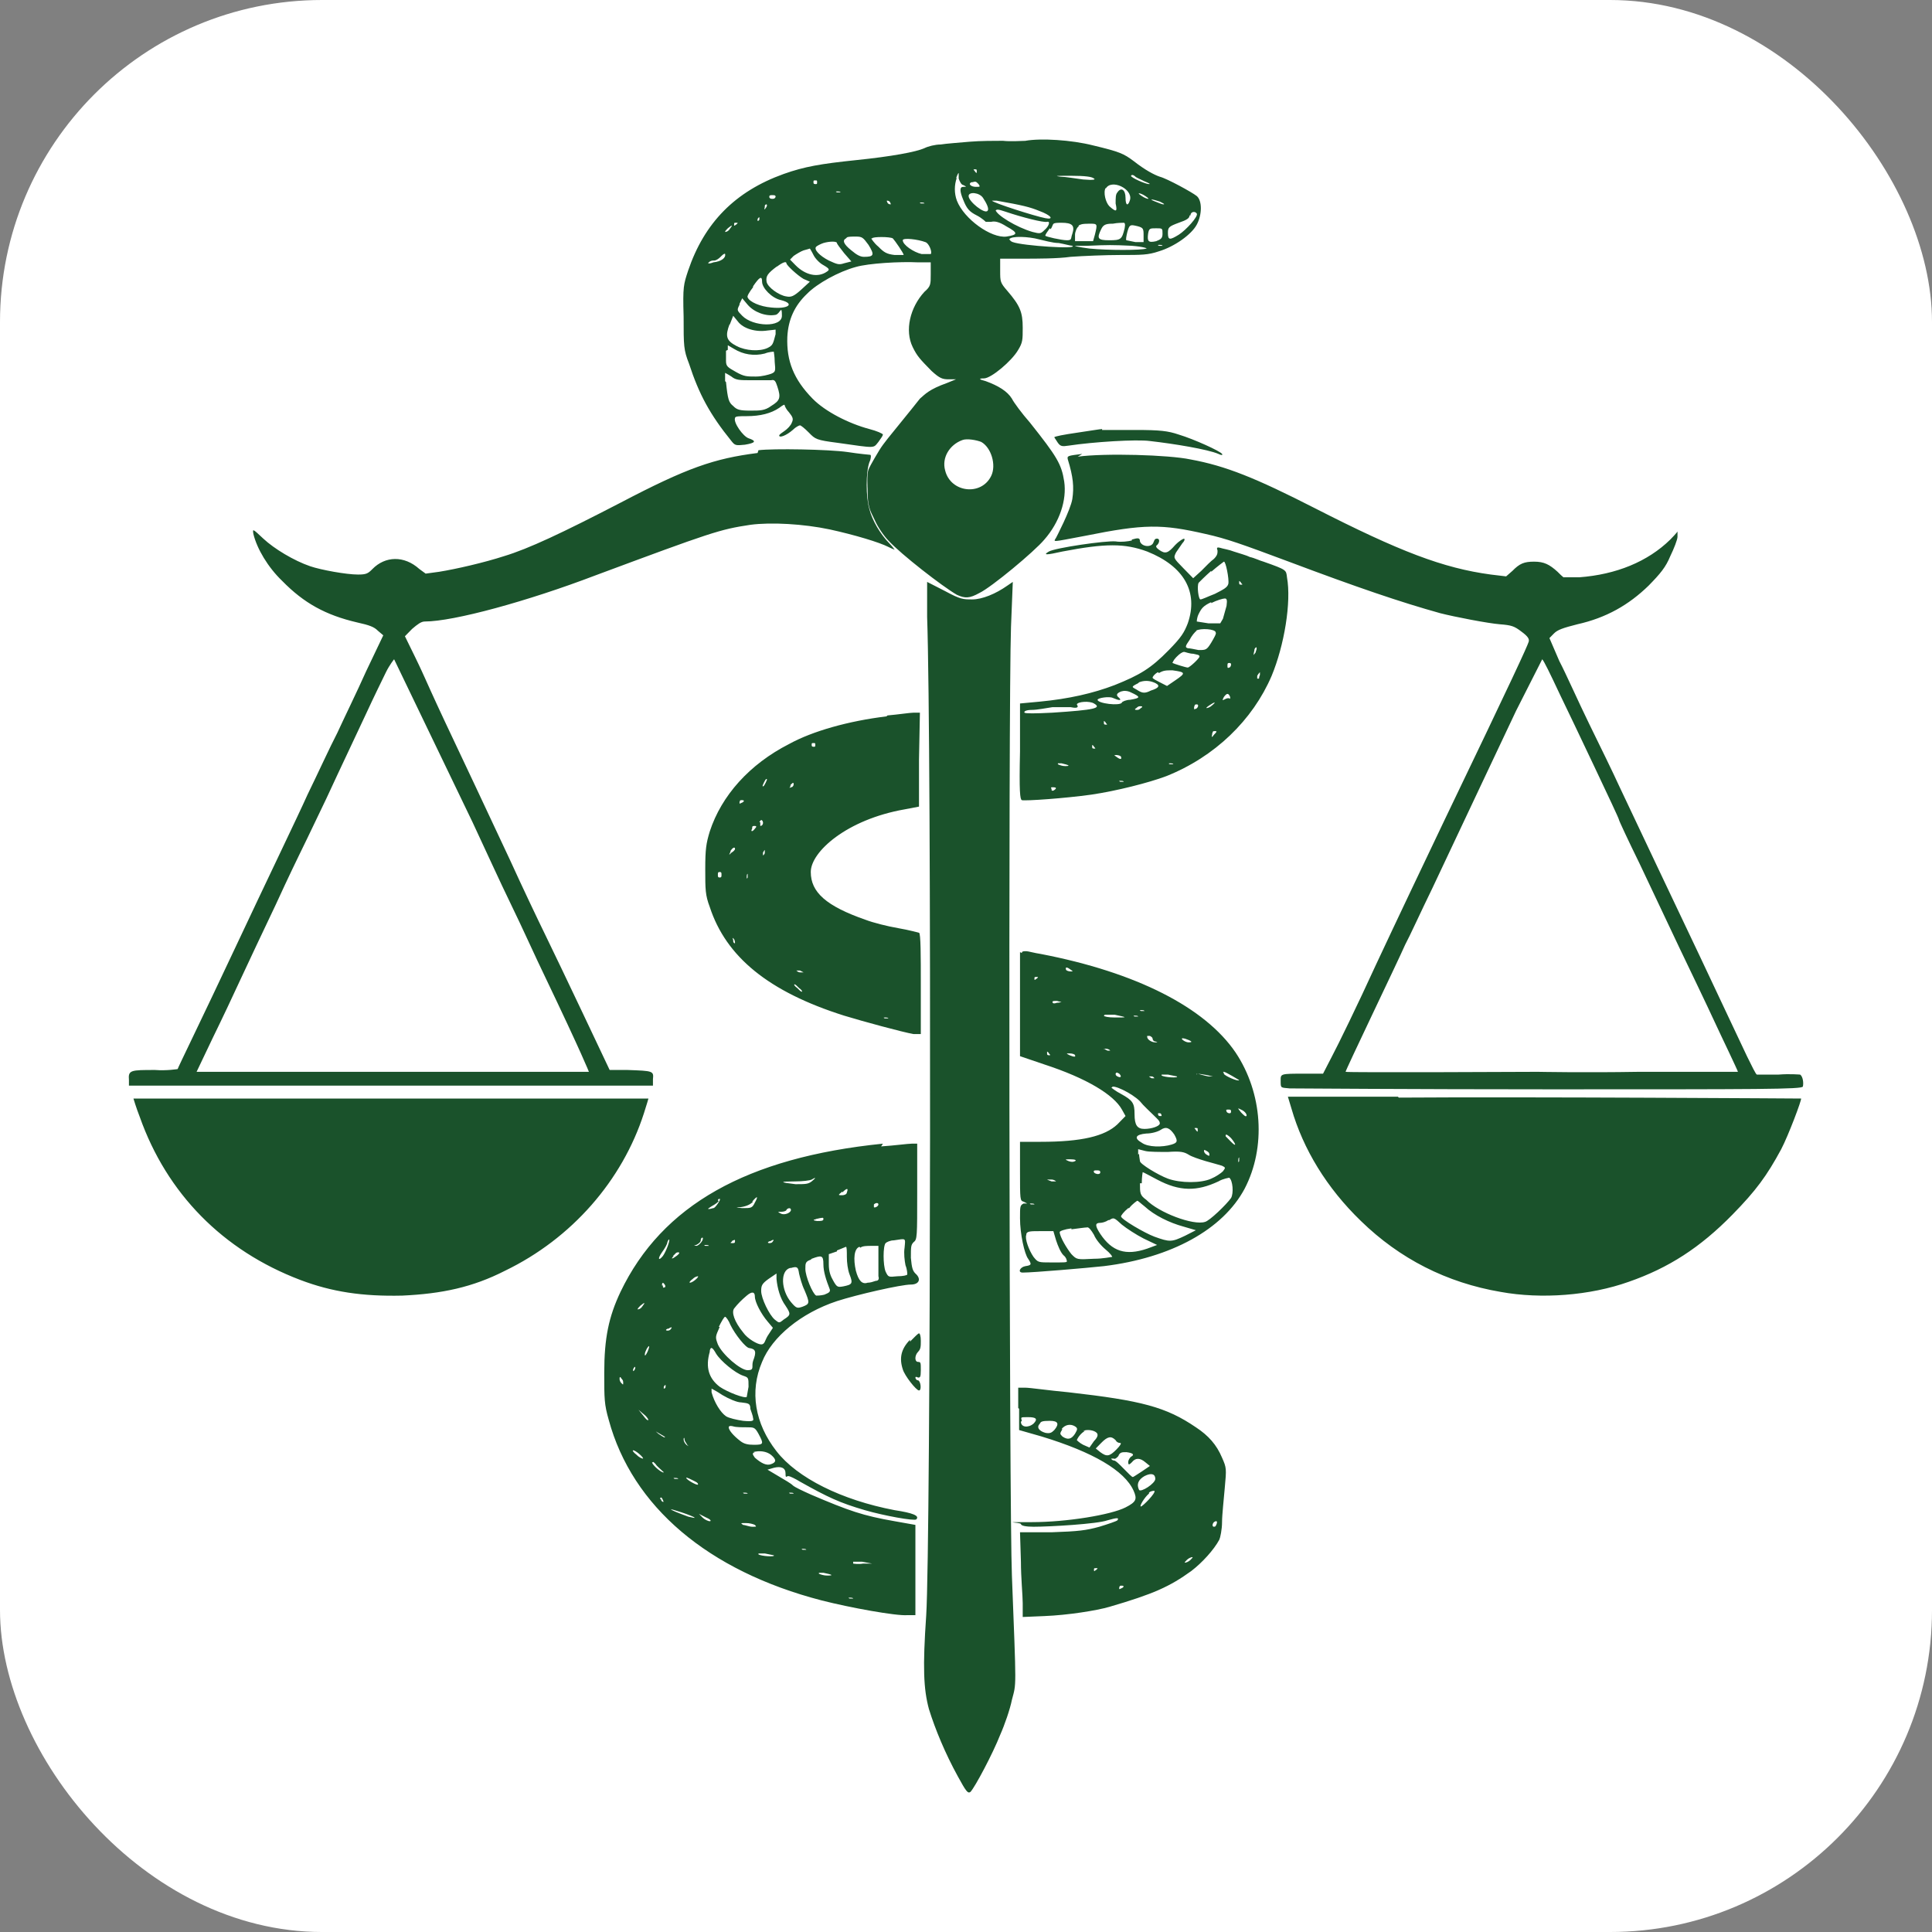
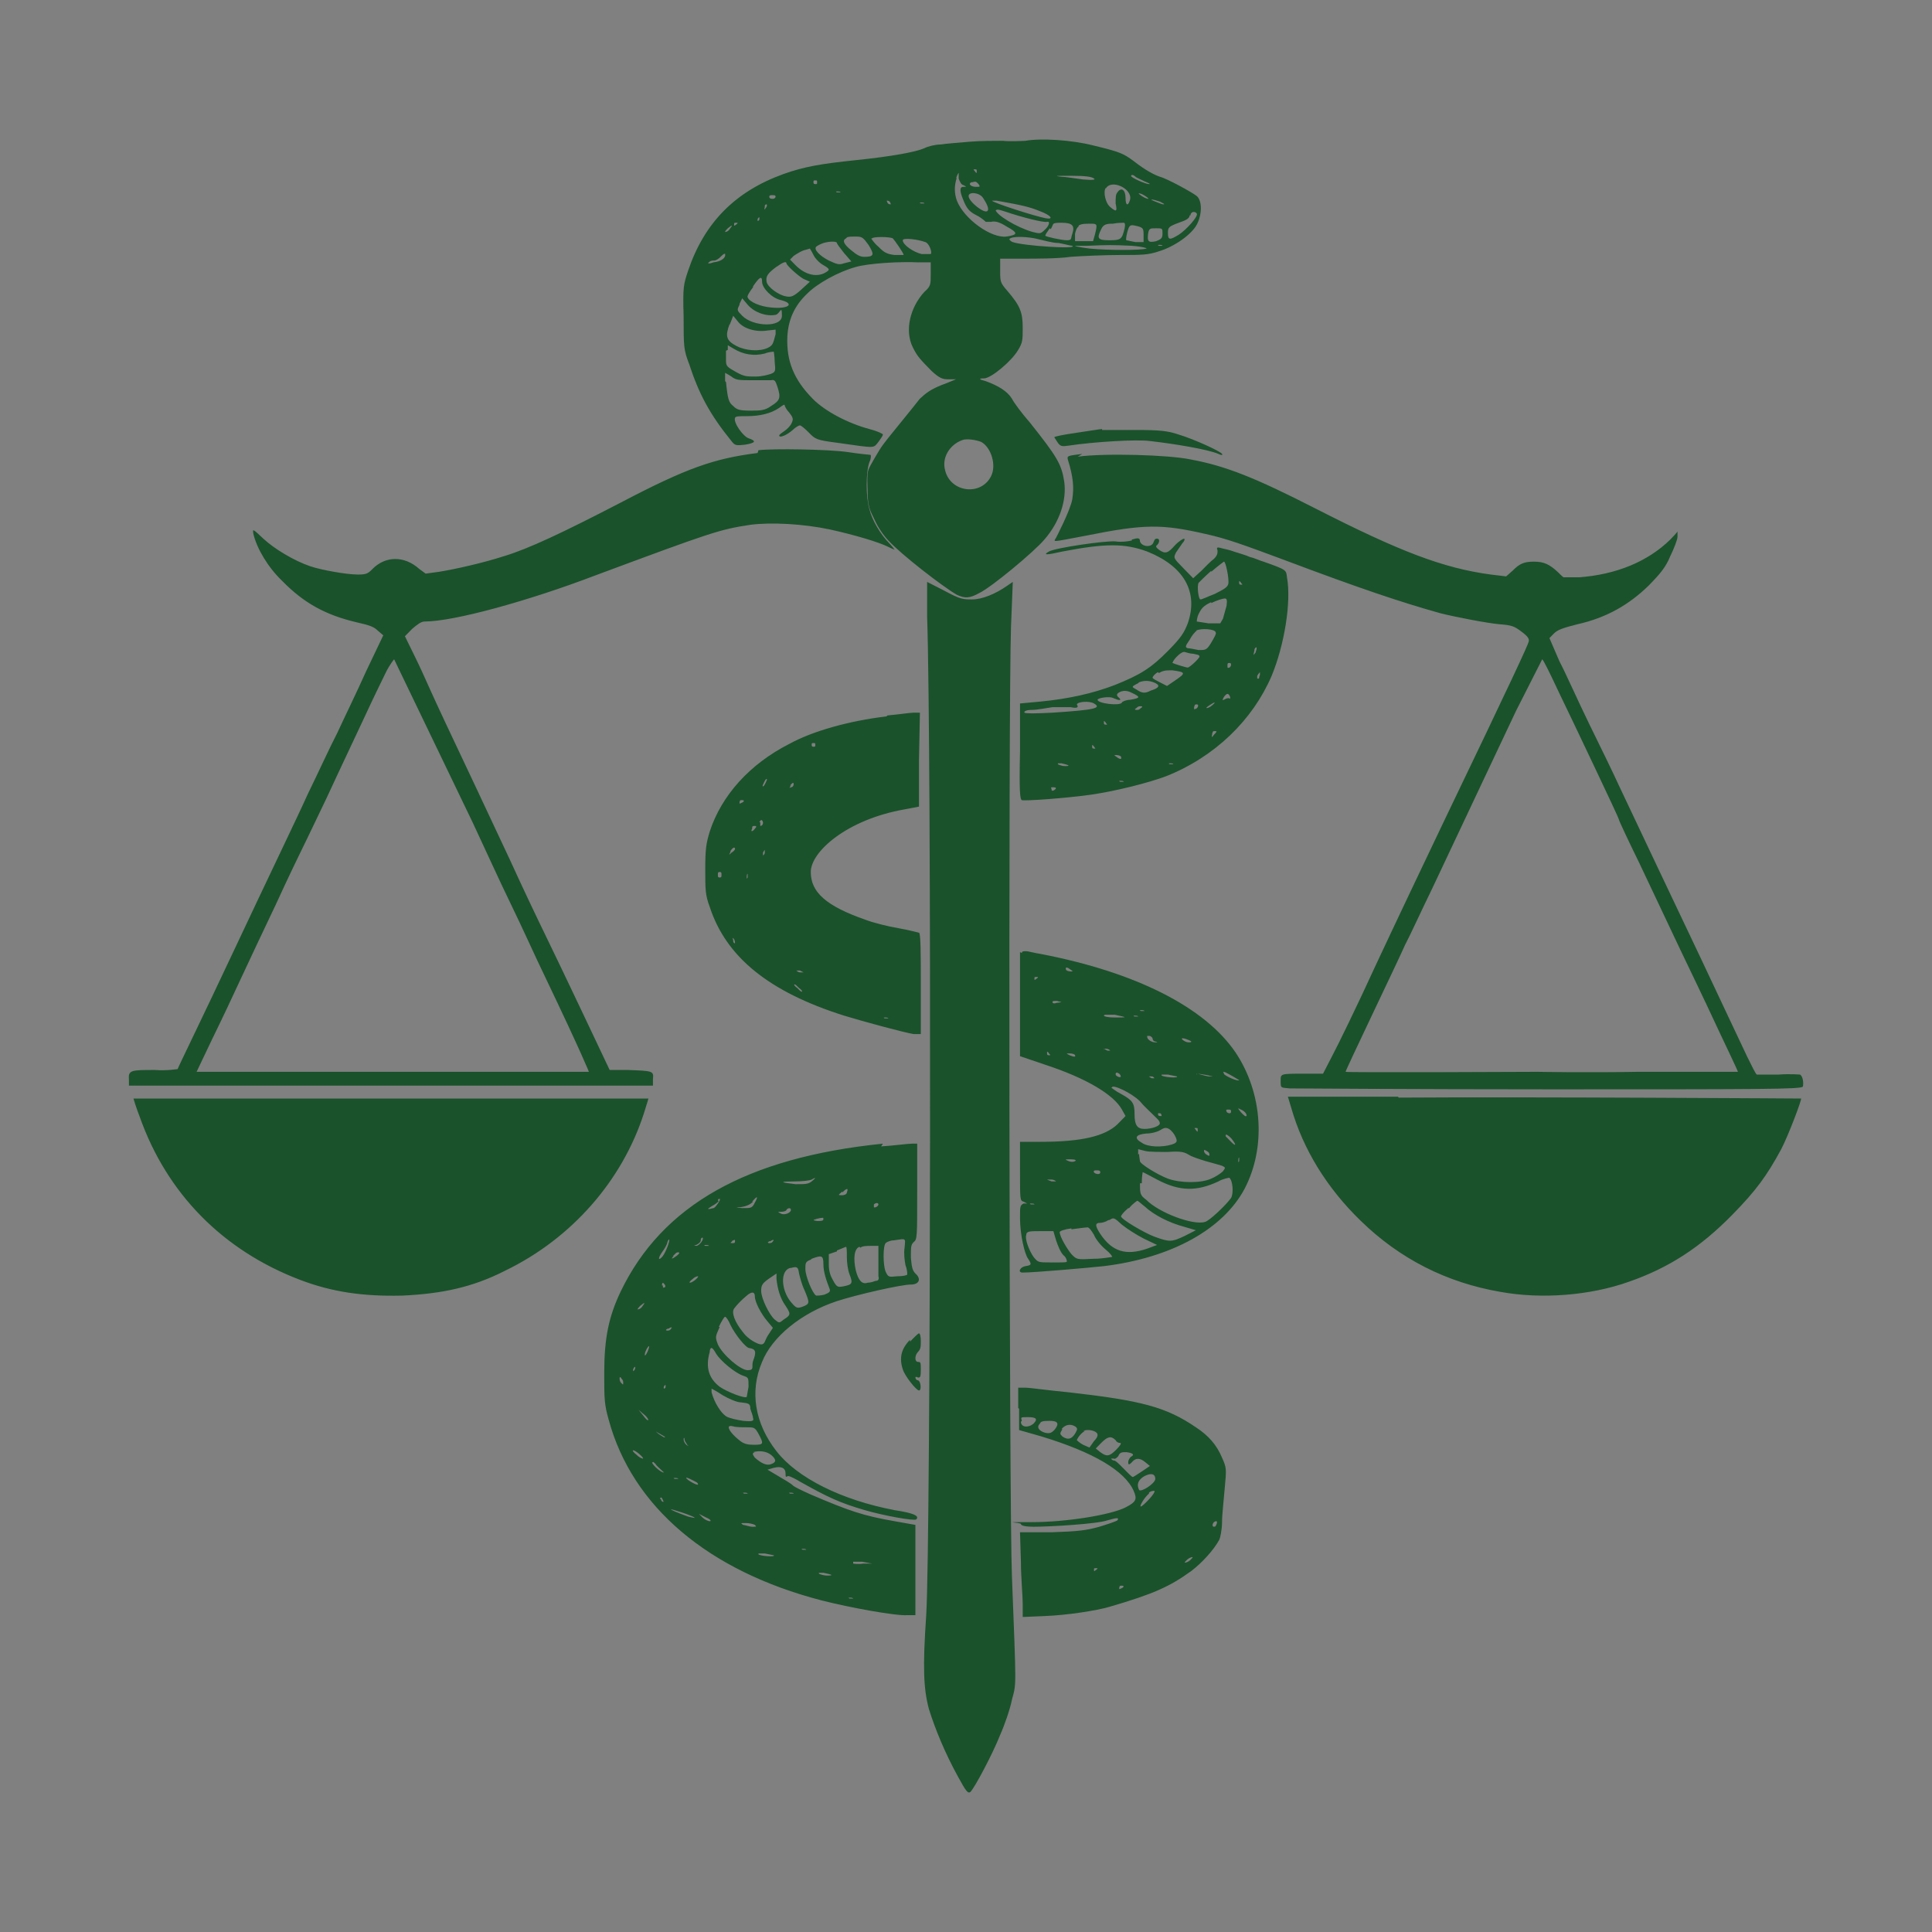
<svg xmlns="http://www.w3.org/2000/svg" width="180" height="180" viewBox="0 0 180 180" fill="none">
  <rect x="0" y="0" width="180" height="180" fill="#808080" stroke="none" />
-   <rect width="180" height="180" rx="30" fill="white" />
  <path fill-rule="evenodd" clip-rule="evenodd" d="M95.621 13.118C95.201 13.118 94.192 13.204 93.436 13.118C92.68 13.118 91.335 13.118 90.327 13.204C89.403 13.29 88.143 13.376 87.638 13.462C87.134 13.462 86.462 13.633 86.126 13.805C85.369 14.148 83.101 14.577 79.74 14.92C76.463 15.263 74.95 15.52 73.017 16.207C68.48 17.837 65.623 20.754 64.111 25.215C63.691 26.503 63.606 26.674 63.691 29.505C63.691 32.251 63.691 32.594 64.195 33.881C65.119 36.713 66.127 38.6 68.144 41.089C68.48 41.517 68.564 41.517 69.404 41.432C70.412 41.26 70.497 41.089 69.74 40.831C69.236 40.659 68.312 39.372 68.48 38.943C68.48 38.772 68.9 38.772 69.572 38.772C70.833 38.772 71.841 38.514 72.597 38C72.933 37.742 73.101 37.656 73.101 37.742C73.101 37.828 73.269 38.171 73.521 38.428C73.858 38.857 73.942 39.029 73.773 39.372C73.69 39.629 73.353 39.973 73.101 40.144C72.849 40.316 72.597 40.487 72.597 40.574C72.597 40.831 73.269 40.574 73.858 40.059C74.11 39.801 74.446 39.629 74.53 39.629C74.614 39.629 74.95 39.887 75.371 40.316C75.958 40.917 76.043 41.002 78.059 41.26C81.672 41.775 81.336 41.775 81.84 41.174C82.092 40.831 82.26 40.574 82.26 40.488C82.26 40.402 81.672 40.144 81 39.973C79.067 39.458 76.883 38.343 75.706 37.142C73.942 35.34 73.269 33.624 73.353 31.393C73.438 29.763 74.026 28.476 75.202 27.361C76.126 26.417 78.143 25.301 79.74 24.872C80.916 24.529 83.857 24.358 85.538 24.443H86.714V25.559C86.714 26.503 86.714 26.674 86.126 27.189C84.781 28.648 84.277 30.792 85.034 32.337C85.454 33.195 85.706 33.452 86.798 34.567C87.554 35.254 87.806 35.34 88.395 35.34H89.067L88.226 35.683C86.546 36.284 86.21 36.713 85.706 37.142C85.369 37.571 84.613 38.514 83.773 39.544C83.017 40.487 82.344 41.26 81.924 41.946C81.924 41.946 81.084 43.319 80.916 43.748C80.748 44.177 80.832 45.55 80.832 45.55C80.832 47.18 81 47.437 81.504 48.467C81.757 49.067 82.344 49.925 82.764 50.355C83.941 51.641 87.806 54.644 89.151 55.417C89.907 55.76 90.327 55.76 91.251 55.245C92.344 54.73 96.377 51.384 97.302 50.269C98.73 48.638 99.402 46.579 99.15 44.863C98.898 43.233 98.478 42.547 95.957 39.372C95.201 38.514 94.445 37.485 94.277 37.142C93.856 36.455 93.016 35.941 91.84 35.511C91.168 35.34 91.168 35.254 91.672 35.254C92.344 35.254 94.277 33.624 94.865 32.594C95.284 31.908 95.284 31.651 95.284 30.535C95.284 29.077 95.032 28.476 93.856 27.104C93.184 26.331 93.184 26.245 93.184 25.215V24.1H95.369C96.545 24.1 98.562 24.1 99.739 23.929C100.915 23.843 103.015 23.757 104.36 23.757C106.377 23.757 106.965 23.757 107.973 23.414C109.402 22.985 110.998 21.869 111.502 20.926C112.006 19.982 112.006 18.695 111.502 18.266C111.082 17.923 108.729 16.636 108.057 16.464C107.553 16.293 106.712 15.864 105.62 15.006C104.696 14.32 104.36 14.148 101.839 13.547C99.822 13.033 96.965 12.861 95.537 13.118H95.621ZM91.588 14.405C91.672 14.405 91.924 14.405 92.007 14.405C92.092 14.405 92.007 14.405 91.84 14.405C91.672 14.405 91.503 14.405 91.672 14.405H91.588ZM90.831 15.949C90.831 16.035 90.999 16.121 90.999 16.121C90.999 16.121 90.999 16.121 90.999 15.949C90.999 15.778 91 15.778 90.831 15.778C90.663 15.778 90.663 15.778 90.831 15.949ZM89.151 16.55C88.898 17.236 88.898 18.009 89.151 18.695C89.823 20.411 92.344 22.213 93.772 22.041C94.865 21.869 94.865 21.698 93.772 21.097C93.1 20.668 92.68 20.582 92.344 20.668C92.092 20.668 91.84 20.668 91.84 20.668C91.84 20.668 91.503 20.325 90.999 20.068C90.327 19.725 90.075 19.467 89.739 18.61C89.403 17.809 89.403 17.408 89.739 17.408C90.075 17.408 90.075 17.408 89.739 17.236C89.571 17.236 89.403 16.893 89.319 16.636V16.121C89.235 16.121 89.067 16.636 89.067 16.636L89.151 16.55ZM98.814 16.464C99.234 16.464 100.242 16.636 100.915 16.721C101.923 16.807 102.091 16.721 101.923 16.636C101.755 16.464 101.083 16.378 99.822 16.378C98.478 16.378 98.141 16.378 98.814 16.464ZM105.368 16.378C105.368 16.55 106.712 17.151 107.049 17.151C107.217 17.151 107.049 17.065 106.628 16.893C106.292 16.721 105.872 16.55 105.788 16.464C105.62 16.293 105.368 16.207 105.368 16.464V16.378ZM75.79 16.979C75.79 17.065 75.79 17.151 75.958 17.151C76.126 17.151 76.126 17.151 76.126 16.979C76.126 16.807 76.126 16.808 75.958 16.808C75.79 16.808 75.79 16.807 75.79 16.979ZM90.495 16.979C90.159 17.151 90.495 17.408 90.915 17.408C91.335 17.408 91.335 17.408 91.168 17.151C90.915 16.893 90.915 16.893 90.579 16.979H90.495ZM103.015 17.494C102.763 17.923 103.015 18.867 103.351 19.21C104.023 19.81 104.108 19.725 103.94 18.953C103.94 18.438 103.94 18.095 104.108 17.923C104.444 17.408 104.864 17.666 104.864 18.438C104.864 19.21 105.116 19.21 105.284 18.61C105.536 17.58 103.52 16.636 103.015 17.58V17.494ZM77.975 17.923C78.059 17.923 78.227 17.923 78.311 17.923C78.311 17.923 78.311 17.837 78.059 17.837C77.891 17.837 77.807 17.837 77.975 17.923ZM90.243 18.266C90.243 18.781 91.755 19.982 92.007 19.639C92.176 19.467 91.924 18.953 91.588 18.438C91.251 17.923 90.243 17.837 90.243 18.266ZM106.377 18.266C106.628 18.438 106.88 18.524 106.965 18.524C107.049 18.524 106.965 18.438 106.712 18.266C106.46 18.095 106.208 18.009 106.125 18.009C106.04 18.009 106.125 18.095 106.377 18.266ZM71.673 18.352C71.673 18.438 71.757 18.524 71.925 18.524C72.093 18.524 72.177 18.524 72.261 18.352C72.261 18.266 72.261 18.18 72.009 18.18C71.757 18.18 71.673 18.18 71.673 18.352ZM73.942 18.61C74.026 18.61 74.278 18.61 74.362 18.61C74.446 18.61 74.362 18.61 74.194 18.61C74.026 18.61 73.858 18.61 74.026 18.61H73.942ZM92.427 18.695C92.427 18.867 96.461 20.154 97.386 20.325C98.226 20.497 97.974 20.068 96.797 19.639C95.957 19.296 95.284 19.124 92.848 18.695C92.596 18.695 92.427 18.695 92.427 18.695ZM107.637 18.781C107.889 18.867 108.225 19.038 108.393 19.038C108.561 19.038 108.393 18.953 108.057 18.781C107.301 18.524 106.965 18.524 107.637 18.781ZM82.681 18.867C82.681 18.953 82.849 19.038 82.933 19.038C83.017 19.038 83.017 19.038 82.933 18.867C82.933 18.781 82.764 18.695 82.681 18.695C82.597 18.695 82.597 18.695 82.681 18.867ZM85.79 18.953C85.874 18.953 86.041 18.953 86.126 18.953C86.126 18.953 86.126 18.867 85.874 18.867C85.706 18.867 85.621 18.867 85.79 18.953ZM71.253 19.296C71.169 19.553 71.253 19.553 71.337 19.382C71.421 19.296 71.505 19.124 71.421 19.038C71.421 19.038 71.253 19.038 71.253 19.21V19.296ZM92.764 19.553C92.764 19.982 94.697 21.183 96.209 21.612C96.882 21.784 96.965 21.784 97.302 21.441C97.722 21.097 97.889 20.582 97.554 20.668C97.217 20.754 95.201 20.239 93.688 19.725C92.932 19.467 92.764 19.467 92.764 19.725V19.553ZM110.83 20.068C110.83 20.325 110.578 20.497 109.822 20.754C108.897 21.097 108.813 21.183 108.813 21.698C108.813 22.384 108.982 22.384 109.822 21.869C110.494 21.441 111.67 20.154 111.502 19.896C111.334 19.639 110.914 19.725 110.914 20.068H110.83ZM70.581 20.411C70.581 20.497 70.581 20.582 70.581 20.582C70.581 20.582 70.749 20.582 70.749 20.411C70.749 20.239 70.749 20.239 70.749 20.239C70.749 20.239 70.664 20.239 70.581 20.411ZM68.396 20.926C68.396 21.011 68.396 21.097 68.564 20.926C68.648 20.926 68.732 20.754 68.732 20.754C68.732 20.754 68.732 20.754 68.564 20.754C68.396 20.754 68.396 20.754 68.396 20.926ZM97.806 21.269C97.554 21.612 97.386 21.869 97.386 21.956C97.386 22.041 98.898 22.384 99.402 22.384C99.906 22.384 99.739 22.213 99.906 21.784C100.158 21.011 99.906 20.754 98.898 20.754C97.889 20.754 98.226 20.84 97.889 21.355L97.806 21.269ZM103.603 20.84C102.931 20.84 102.763 21.011 102.595 21.355C102.175 22.213 102.259 22.384 103.351 22.384C104.444 22.384 104.528 22.299 104.78 21.269C104.864 20.84 104.78 20.754 104.696 20.754C104.612 20.754 104.108 20.754 103.688 20.84H103.603ZM100.494 21.097C100.326 21.183 100.158 21.612 100.158 21.869V22.47H100.998H101.839L102.007 21.869C102.259 20.84 102.259 20.84 101.503 20.84C100.746 20.84 100.663 20.926 100.494 21.011V21.097ZM105.032 21.612C104.948 21.956 104.864 22.384 104.948 22.384C104.948 22.384 105.368 22.47 105.788 22.556H106.545C106.545 22.642 106.545 21.956 106.545 21.956C106.545 21.269 106.545 21.183 105.704 21.011C105.284 20.926 105.2 21.011 105.032 21.612ZM67.808 21.269C67.64 21.441 67.556 21.526 67.556 21.612C67.556 21.612 67.808 21.612 67.976 21.355C68.312 20.926 68.228 20.926 67.808 21.269ZM106.965 21.784C106.88 22.47 106.965 22.642 107.721 22.47C108.141 22.299 108.309 22.213 108.309 21.784C108.309 21.269 108.309 21.269 107.721 21.269C107.132 21.269 107.049 21.269 106.965 21.784ZM78.815 22.213C78.479 22.384 78.563 22.728 79.32 23.328C79.824 23.757 80.16 23.929 80.496 23.929C81.42 23.929 81.504 23.757 80.916 22.814C80.412 22.127 80.328 22.041 79.74 22.041C79.403 22.041 78.983 22.041 78.9 22.127L78.815 22.213ZM81.168 22.213C81.168 22.213 81.42 22.642 81.84 22.985C82.344 23.5 82.597 23.671 83.353 23.757C83.857 23.757 84.193 23.757 84.193 23.757C84.193 23.586 83.353 22.384 83.185 22.213C82.933 22.041 81.252 22.041 81.252 22.213H81.168ZM94.025 22.213C94.025 22.299 94.108 22.47 94.36 22.556C95.284 22.899 100.494 23.243 99.906 22.899C99.739 22.899 99.15 22.728 98.646 22.642C98.058 22.642 97.217 22.384 96.797 22.299C95.873 22.041 94.192 21.955 94.025 22.299V22.213ZM84.109 22.384C84.109 22.814 85.117 23.5 85.874 23.671C86.294 23.671 86.714 23.671 86.714 23.671C86.882 23.5 86.546 22.642 86.21 22.556C85.538 22.299 84.109 22.127 84.109 22.384ZM76.715 22.642C76.463 22.728 76.126 22.899 76.043 22.985C75.79 23.243 76.378 23.843 77.219 24.272C77.975 24.615 78.143 24.701 78.647 24.529L79.32 24.358L78.647 23.586C78.311 23.157 77.975 22.728 77.975 22.642C77.975 22.47 77.303 22.47 76.715 22.642ZM101.335 22.899H100.158C100.158 22.985 101.503 23.157 101.503 23.157C103.183 23.328 106.377 23.328 106.797 23.157C106.965 23.157 106.545 22.985 105.452 22.899C103.688 22.814 103.183 22.814 101.335 22.899ZM107.973 22.899C108.057 22.899 108.225 22.899 108.309 22.899C108.309 22.899 108.309 22.814 108.057 22.814C107.889 22.814 107.805 22.814 107.973 22.899ZM74.866 23.328C74.614 23.414 74.194 23.671 73.942 23.843L73.606 24.186L74.11 24.701C75.034 25.644 76.21 25.902 77.05 25.301C77.303 25.13 77.303 25.044 76.715 24.701C76.378 24.529 75.958 24.1 75.79 23.757C75.622 23.414 75.454 23.157 75.454 23.157C75.454 23.157 75.202 23.243 74.866 23.328ZM67.135 23.929C66.968 24.1 66.715 24.272 66.547 24.272C66.38 24.272 66.211 24.272 66.043 24.443C65.875 24.529 66.043 24.615 66.463 24.443C67.22 24.358 67.64 24.015 67.556 23.671C67.556 23.586 67.388 23.671 67.22 23.843L67.135 23.929ZM72.429 24.787C71.505 25.473 71.337 25.73 71.421 26.245C71.505 26.76 72.597 27.532 73.269 27.618C73.69 27.704 73.942 27.618 74.614 27.017L75.454 26.245L74.866 25.988C74.278 25.644 73.269 24.701 73.269 24.529C73.269 24.358 73.017 24.358 72.345 24.872L72.429 24.787ZM70.161 26.76C69.824 27.189 69.572 27.618 69.657 27.704C69.824 28.133 70.833 28.562 71.841 28.648C73.438 28.819 74.11 28.305 72.766 27.961C71.925 27.79 71.001 26.846 71.001 26.245C71.001 25.644 70.749 25.816 70.161 26.674V26.76ZM68.9 28.39C68.648 28.905 68.648 28.905 69.152 29.42C70.161 30.449 72.849 30.535 72.849 29.42C72.849 28.305 72.681 29.248 72.261 29.334C71.337 29.505 70.244 29.077 69.657 28.39L69.152 27.79L68.9 28.305V28.39ZM67.976 30.192C67.556 31.307 67.64 31.736 68.648 32.251C69.488 32.68 70.749 32.766 71.505 32.423C72.009 32.166 72.009 32.08 72.261 31.136V30.706C72.345 30.706 71.505 30.793 71.505 30.793C70.412 30.964 69.236 30.621 68.732 29.934L68.312 29.42L67.976 30.277V30.192ZM67.64 32.68C67.64 32.938 67.64 33.366 67.64 33.624C67.64 34.139 67.808 34.224 68.564 34.653C69.32 35.082 69.572 35.082 70.412 35.082C71.001 35.082 71.589 34.911 71.841 34.825C72.261 34.653 72.261 34.567 72.177 33.71C72.177 33.195 72.093 32.852 72.093 32.766C72.093 32.766 71.673 32.766 71.253 32.938C70.244 33.195 69.236 33.023 68.396 32.509L67.808 32.166V32.594L67.64 32.68ZM67.64 35.597C67.808 37.228 67.892 37.485 68.312 37.828C68.648 38.171 68.9 38.257 69.909 38.257C70.833 38.257 71.253 38.257 71.841 37.828C72.681 37.313 72.766 37.056 72.429 36.026C72.261 35.511 72.177 35.34 71.841 35.425C71.673 35.425 70.917 35.425 70.077 35.425C68.9 35.425 68.564 35.425 68.144 35.082C67.892 34.911 67.556 34.739 67.556 34.739C67.556 34.739 67.556 35.082 67.556 35.511L67.64 35.597ZM102.679 39.973C102.511 39.973 101.503 40.144 100.326 40.316C99.15 40.487 98.226 40.659 98.226 40.745C98.226 40.745 98.394 41.002 98.562 41.26C98.814 41.603 98.982 41.603 99.57 41.517C101.839 41.174 105.872 40.917 107.132 41.089C109.402 41.346 112.511 41.861 113.519 42.29C113.855 42.461 113.939 42.375 113.855 42.29C113.687 42.032 111.25 40.917 109.822 40.488C108.813 40.144 108.057 40.059 105.788 40.059C104.275 40.059 102.847 40.059 102.679 40.059V39.973ZM89.655 41.002C88.478 41.432 87.722 42.633 88.058 43.834C88.563 45.893 91.42 46.236 92.344 44.348C92.848 43.319 92.344 41.689 91.42 41.174C90.999 41.002 90.075 40.831 89.655 41.002ZM70.581 42.204C66.547 42.718 64.026 43.576 57.809 46.837C52.347 49.668 49.238 51.127 46.969 51.813C45.12 52.413 42.515 53.014 40.919 53.271L39.658 53.443L39.07 53.014C37.642 51.727 35.877 51.813 34.701 53.014C34.281 53.443 34.113 53.529 33.356 53.529C32.264 53.529 29.912 53.1 28.903 52.757C27.39 52.242 25.542 51.127 24.533 50.183C23.526 49.239 23.526 49.239 23.609 49.754C23.945 51.127 24.954 52.842 26.298 54.129C28.315 56.189 30.332 57.304 33.272 57.99C34.449 58.248 34.869 58.419 35.205 58.763L35.709 59.191L34.113 62.537C33.272 64.425 32.012 66.999 31.424 68.286C30.752 69.573 29.575 72.147 28.651 74.035C27.81 75.922 24.702 82.357 21.845 88.449C18.988 94.54 16.551 99.516 16.551 99.602C16.551 99.602 15.543 99.773 14.45 99.688C12.181 99.688 11.93 99.688 12.013 100.632V101.147H60.834V100.546C60.918 99.773 60.834 99.773 58.481 99.688H56.8L54.363 94.54C53.019 91.709 51.423 88.363 50.75 86.99C50.078 85.617 48.649 82.614 47.557 80.212C44.868 74.464 43.692 71.975 41.423 67.17C40.415 65.026 39.575 63.138 39.575 63.138C39.575 63.138 39.155 62.194 38.65 61.165L37.726 59.278L38.398 58.591C38.903 58.162 39.238 57.904 39.575 57.904C42.263 57.904 49.154 56.017 55.456 53.614C66.295 49.582 67.052 49.325 69.909 48.895C71.841 48.638 74.866 48.81 77.303 49.325C79.655 49.84 81.924 50.526 82.764 50.955C83.101 51.127 83.353 51.213 83.353 51.213C83.353 51.213 83.101 50.869 82.849 50.612C82.008 49.754 81.252 48.467 81 47.437C80.664 46.322 80.664 44.005 81 43.062C81.168 42.718 81.168 42.375 81.084 42.375C81.084 42.375 80.076 42.29 78.983 42.118C77.219 41.861 72.009 41.775 70.664 41.946L70.581 42.204ZM100.831 42.29C99.486 42.461 99.402 42.461 99.486 42.804C99.991 44.434 100.074 45.378 99.906 46.494C99.739 47.523 98.394 50.097 98.394 50.097C98.141 50.526 97.889 50.526 101.083 49.925C106.628 48.81 108.225 48.81 112.342 49.754C114.275 50.183 115.703 50.698 120.073 52.328C126.459 54.73 130.493 56.103 134.189 57.132C135.534 57.475 138.643 58.076 139.736 58.162C140.828 58.248 141.08 58.333 141.752 58.848C142.34 59.277 142.508 59.535 142.424 59.792C142.256 60.307 141.08 62.88 134.526 76.522C132.845 80.04 129.988 86.046 128.223 89.821C126.459 93.682 124.611 97.457 124.106 98.401L123.266 100.031H121.585C119.232 100.031 119.317 100.031 119.317 100.717C119.317 101.404 119.317 101.318 120.157 101.404C120.661 101.404 131.585 101.49 144.441 101.49C164.019 101.49 167.885 101.49 167.968 101.232C168.053 100.889 167.968 100.288 167.716 100.117C167.633 100.117 166.792 100.031 165.7 100.117C164.691 100.117 163.767 100.117 163.683 100.117C163.599 100.117 163.179 99.259 162.759 98.401C161.751 96.256 160.322 93.253 158.39 89.135C155.617 83.301 153.012 77.809 150.827 73.177C150.323 72.061 149.062 69.487 148.054 67.428C147.046 65.369 145.87 62.709 145.281 61.594L144.357 59.449L144.777 59.02C145.113 58.676 145.617 58.505 146.962 58.162C149.651 57.561 151.751 56.36 153.6 54.559C154.692 53.443 155.196 52.842 155.617 51.813C155.953 51.127 156.289 50.269 156.289 50.011V49.496C156.373 49.496 155.617 50.269 155.617 50.269C153.516 52.328 150.575 53.529 147.13 53.786H145.701C145.701 53.872 145.113 53.271 145.113 53.271C144.357 52.585 143.853 52.328 142.928 52.328C142.004 52.328 141.584 52.499 140.912 53.185L140.323 53.7L138.895 53.529C134.442 52.928 130.408 51.384 122.509 47.351C116.964 44.52 114.191 43.405 110.914 42.804C108.897 42.375 102.931 42.204 100.411 42.547L100.831 42.29ZM105.452 50.355C105.116 50.44 104.444 50.526 103.94 50.441C103.015 50.355 98.31 51.041 97.722 51.384C97.134 51.727 97.469 51.727 98.982 51.384C103.015 50.612 104.78 50.612 106.88 51.384C110.326 52.757 111.67 55.159 110.662 58.076C110.326 58.934 110.074 59.363 108.897 60.564C107.217 62.28 106.208 62.88 103.855 63.825C101.839 64.597 99.57 65.112 96.882 65.369L95.032 65.541V70.002C94.949 73.777 95.032 74.464 95.201 74.549C95.537 74.635 99.234 74.378 101.671 74.035C104.023 73.692 107.049 72.919 108.645 72.318C113.183 70.517 116.712 67.085 118.476 62.966C119.652 60.136 120.325 56.103 119.905 53.786C119.821 53.1 119.905 53.1 117.72 52.328C117.384 52.242 116.88 51.985 116.46 51.899C116.123 51.727 115.451 51.556 114.947 51.384C114.527 51.213 113.939 51.127 113.687 51.041C113.351 50.955 113.351 51.041 113.435 51.298C113.435 51.556 113.435 51.727 113.099 52.07C112.846 52.242 112.342 52.757 111.922 53.185L111.166 53.872L110.242 52.928C109.317 51.985 109.317 51.985 109.569 51.47C109.737 51.213 109.989 50.869 110.158 50.612C110.326 50.44 110.409 50.269 110.326 50.183C110.242 50.183 109.906 50.355 109.485 50.784C108.813 51.556 108.561 51.641 107.973 51.213C107.721 51.041 107.637 50.869 107.805 50.784C108.057 50.526 108.057 50.183 107.805 50.183C107.553 50.183 107.553 50.355 107.469 50.526C107.301 51.041 106.377 50.955 106.208 50.441C106.208 50.097 106.04 50.097 105.452 50.269V50.355ZM112.846 53.185C112.259 53.7 111.754 54.215 111.67 54.301C111.502 54.644 111.67 55.846 111.838 55.846C112.006 55.846 112.511 55.588 113.183 55.331C114.023 54.902 114.359 54.73 114.443 54.387C114.527 53.958 114.191 52.242 114.023 52.328C114.023 52.328 113.435 52.757 112.846 53.271V53.185ZM115.451 54.301C115.451 54.387 115.451 54.473 115.619 54.473C115.788 54.473 115.788 54.472 115.619 54.301C115.619 54.215 115.451 54.129 115.451 54.129C115.451 54.129 115.451 54.129 115.451 54.301ZM86.378 57.475C86.798 69.402 86.714 143.788 86.294 150.48C85.958 155.37 86.041 157.344 86.546 159.231C87.134 161.119 88.058 163.35 89.235 165.494C89.991 166.868 90.159 167.125 90.411 166.953C90.831 166.524 92.512 163.35 93.184 161.634C93.604 160.69 94.108 159.231 94.277 158.373C94.697 156.743 94.697 157.687 94.277 146.791C94.025 140.871 93.94 65.626 94.192 58.419L94.36 54.215L93.856 54.559C92.764 55.331 91.503 55.846 90.579 55.846C89.739 55.846 89.487 55.846 88.058 55.074L86.378 54.215V57.39V57.475ZM112.846 56.103C112.09 56.446 111.922 56.703 111.67 57.218C111.502 57.561 111.502 57.904 111.502 57.904C111.502 57.904 112.006 57.99 112.594 58.076H113.687L113.939 57.647C114.023 57.304 114.191 56.789 114.275 56.446C114.359 55.846 114.275 55.76 114.107 55.76C113.939 55.76 113.351 55.931 112.846 56.189V56.103ZM111.502 58.763C111.334 58.848 110.998 59.277 110.83 59.621C110.409 60.221 110.409 60.307 110.662 60.393C110.83 60.393 111.25 60.479 111.67 60.564C112.342 60.564 112.426 60.564 112.846 59.878C113.099 59.449 113.351 59.02 113.266 58.934C113.266 58.591 111.838 58.505 111.418 58.763H111.502ZM116.88 60.479C116.88 60.65 116.796 60.822 116.796 60.993C116.796 61.079 116.796 60.993 116.964 60.822C117.048 60.564 117.132 60.393 117.048 60.307C117.048 60.307 116.964 60.307 116.88 60.479ZM109.569 61.251C109.317 61.508 109.233 61.765 109.233 61.765C109.402 61.851 110.494 62.194 110.662 62.194C110.83 62.194 111.754 61.336 111.754 61.165C111.754 60.993 111.502 60.993 111.166 60.908C110.83 60.908 110.409 60.736 110.326 60.736C110.158 60.736 109.906 60.908 109.654 61.165L109.569 61.251ZM36.718 61.422C36.718 61.422 36.298 61.937 35.961 62.623C35.625 63.309 34.785 65.026 34.113 66.484C33.441 67.943 31.76 71.46 30.415 74.378C29.071 77.209 27.895 79.611 27.895 79.611C27.895 79.611 26.886 81.67 25.71 84.244C24.533 86.733 23.021 89.907 22.433 91.194C21.845 92.481 20.669 94.969 19.828 96.685L18.316 99.859H36.55C46.633 99.859 54.867 99.859 54.867 99.859C54.867 99.859 54.279 98.315 50.75 90.936C49.994 89.392 48.649 86.389 47.641 84.33C46.633 82.271 45.036 78.754 44.028 76.608M141.248 66.227C140.323 68.2 136.458 76.351 133.433 82.786C132.425 84.845 131.333 87.247 130.913 88.02C130.576 88.792 129.148 91.794 127.803 94.626C126.459 97.457 125.366 99.773 125.366 99.859C125.451 99.945 143.265 99.859 143.265 99.859C143.265 99.859 147.634 99.945 152.676 99.859H161.919C161.919 99.773 160.322 96.428 160.322 96.428C159.482 94.626 158.473 92.481 158.137 91.794C157.465 90.422 156.205 87.762 152.76 80.469C151.667 78.239 150.827 76.437 150.827 76.351C150.827 76.265 149.819 74.121 148.558 71.46C147.298 68.801 145.87 65.798 145.365 64.769C144.357 62.623 143.853 61.594 143.685 61.422M114.359 62.023C114.359 62.194 114.359 62.28 114.527 62.194C114.611 62.194 114.695 62.023 114.695 61.937C114.695 61.851 114.695 61.765 114.527 61.765C114.359 61.765 114.359 61.851 114.359 62.023ZM107.889 62.623C107.553 62.795 107.385 63.052 107.385 63.138C107.385 63.224 107.721 63.395 108.057 63.567L108.729 63.91L109.485 63.395C110.494 62.709 110.494 62.623 109.233 62.452C108.645 62.452 108.393 62.452 107.973 62.709L107.889 62.623ZM117.132 62.88C117.132 63.052 117.132 63.224 117.132 63.224H117.3C117.3 63.224 117.3 63.052 117.384 62.88C117.384 62.709 117.384 62.623 117.384 62.623C117.384 62.623 117.216 62.795 117.132 62.966V62.88ZM106.04 63.653C105.704 63.825 105.536 63.91 105.536 63.996C105.536 64.082 105.788 64.168 106.04 64.34C106.46 64.597 106.712 64.597 107.217 64.34C108.057 64.082 108.141 63.825 107.469 63.567C107.02 63.395 106.572 63.395 106.125 63.567L106.04 63.653ZM104.444 64.425C104.023 64.597 103.94 64.769 104.275 65.026C104.528 65.283 104.275 65.283 103.688 65.026C103.351 64.854 102.259 65.026 102.259 65.198C102.259 65.541 104.36 65.798 104.528 65.455C104.528 65.369 104.948 65.198 105.284 65.198C106.292 65.026 106.292 64.94 105.368 64.511C105.032 64.34 104.696 64.34 104.444 64.425ZM114.023 64.94C113.855 65.283 113.855 65.283 114.191 65.112C114.359 65.026 114.527 65.026 114.611 65.112C114.611 65.112 114.611 65.112 114.611 64.94C114.443 64.511 114.275 64.597 114.023 64.94ZM100.411 65.798C100.411 65.97 100.158 65.97 99.739 65.884C99.402 65.884 98.646 65.884 98.058 65.884C97.469 65.97 96.629 66.141 96.125 66.141C95.537 66.141 95.369 66.313 95.453 66.398C95.537 66.484 96.377 66.484 98.058 66.398C102.007 66.141 102.679 65.97 101.923 65.541C101.503 65.283 100.411 65.369 100.326 65.626L100.411 65.798ZM112.679 65.712C112.426 65.884 112.342 65.97 112.426 65.97C112.511 65.97 112.763 65.884 112.931 65.712C113.351 65.369 113.183 65.369 112.679 65.712ZM111.25 65.884C111.25 66.055 111.25 66.141 111.334 66.055C111.586 66.055 111.754 65.626 111.502 65.626C111.25 65.626 111.334 65.712 111.25 65.884ZM105.872 65.97C105.704 66.055 105.704 66.141 105.872 66.141C106.04 66.141 106.125 66.141 106.292 65.97C106.46 65.884 106.46 65.798 106.292 65.798C106.125 65.798 106.04 65.798 105.872 65.97ZM82.597 66.742C79.067 67.17 75.706 68.114 73.521 69.316C69.825 71.203 67.22 74.121 66.127 77.466C65.791 78.582 65.707 79.097 65.707 80.984C65.707 82.872 65.707 83.387 66.127 84.502C67.64 89.135 71.589 92.395 78.647 94.626C80.328 95.14 84.109 96.17 85.117 96.342H85.79C85.79 96.428 85.79 91.709 85.79 91.709C85.79 89.135 85.79 86.904 85.621 86.904C85.621 86.904 84.697 86.647 83.689 86.475C82.681 86.303 81.336 85.96 80.664 85.703C76.967 84.416 75.538 83.129 75.538 81.241C75.538 79.354 78.9 76.351 84.277 75.407L85.621 75.15V70.774L85.706 66.398H85.117C84.781 66.398 83.689 66.57 82.681 66.656L82.597 66.742ZM102.847 67.342C102.847 67.428 102.847 67.514 103.015 67.514C103.183 67.514 103.183 67.514 103.015 67.342C103.015 67.256 102.847 67.17 102.847 67.17C102.847 67.17 102.847 67.17 102.847 67.342ZM112.931 68.458C112.846 68.715 112.931 68.715 113.099 68.458C113.351 68.2 113.435 68.114 113.183 68.114C112.931 68.114 113.014 68.2 112.931 68.372V68.458ZM75.622 69.402C75.622 69.487 75.622 69.573 75.79 69.573C75.958 69.573 75.958 69.573 75.958 69.402C75.958 69.23 75.958 69.23 75.79 69.23C75.622 69.23 75.622 69.23 75.622 69.402ZM101.755 69.573C101.755 69.659 101.755 69.745 101.923 69.745C102.091 69.745 102.091 69.745 101.923 69.573C101.923 69.487 101.755 69.402 101.755 69.402C101.755 69.402 101.755 69.402 101.755 69.573ZM104.023 70.517C104.36 70.774 104.528 70.774 104.444 70.517C104.444 70.431 104.192 70.345 104.023 70.345C103.772 70.345 103.772 70.345 104.023 70.517ZM98.562 71.203C98.73 71.289 98.982 71.375 99.234 71.375C99.739 71.375 99.654 71.289 98.898 71.117C98.478 71.117 98.394 71.117 98.562 71.117V71.203ZM108.982 71.203C109.065 71.203 109.233 71.203 109.317 71.203C109.317 71.203 109.317 71.117 109.065 71.117C108.897 71.117 108.813 71.117 108.982 71.203ZM102.007 72.318C102.091 72.318 102.343 72.318 102.427 72.318C102.511 72.318 102.427 72.318 102.259 72.318C102.091 72.318 101.923 72.318 102.091 72.318H102.007ZM71.169 72.919C71.085 73.091 71.001 73.263 71.085 73.263C71.169 73.263 71.253 73.091 71.337 72.919C71.421 72.748 71.505 72.576 71.421 72.576C71.337 72.576 71.253 72.748 71.169 72.919ZM103.351 72.833C103.435 72.833 103.688 72.833 103.772 72.833C103.855 72.833 103.772 72.833 103.603 72.833C103.435 72.833 103.268 72.833 103.435 72.833H103.351ZM104.36 72.833C104.444 72.833 104.612 72.833 104.696 72.833C104.696 72.833 104.696 72.748 104.444 72.748C104.275 72.748 104.192 72.748 104.36 72.833ZM73.69 73.177C73.521 73.434 73.521 73.434 73.69 73.348C73.858 73.348 73.942 73.177 73.942 73.091C73.942 72.833 73.858 72.919 73.606 73.177H73.69ZM97.974 73.606C97.974 73.692 98.141 73.692 98.226 73.606C98.478 73.434 98.394 73.348 98.141 73.348C97.889 73.348 97.889 73.348 97.974 73.52V73.606ZM68.9 74.807C68.9 74.893 68.9 74.893 69.068 74.807C69.32 74.721 69.404 74.549 69.152 74.549C68.9 74.549 68.984 74.549 68.9 74.721V74.807ZM70.833 76.608C70.833 76.78 70.833 76.951 70.833 76.951C71.085 76.951 71.169 76.608 71.001 76.437C70.917 76.351 70.833 76.437 70.749 76.608H70.833ZM70.077 77.209C69.909 77.466 70.077 77.552 70.329 77.209C70.497 77.037 70.497 76.951 70.329 76.951C70.161 76.951 70.077 76.951 70.077 77.123V77.209ZM68.06 79.354C67.892 79.697 67.892 79.697 68.144 79.44C68.312 79.354 68.48 79.182 68.48 79.097C68.48 78.839 68.228 79.011 68.06 79.268V79.354ZM71.085 79.44C71.085 79.611 71.085 79.697 71.085 79.697C71.085 79.697 71.253 79.611 71.253 79.44C71.253 79.268 71.253 79.182 71.253 79.182C71.253 79.182 71.169 79.268 71.085 79.44ZM66.883 81.499C66.883 81.67 66.883 81.756 67.052 81.756C67.22 81.756 67.22 81.67 67.22 81.499C67.22 81.327 67.22 81.241 67.052 81.241C66.883 81.241 66.883 81.327 66.883 81.499ZM69.572 81.67C69.572 81.842 69.572 81.928 69.657 81.756C69.657 81.67 69.657 81.499 69.657 81.413C69.657 81.413 69.572 81.413 69.572 81.67ZM68.312 87.677C68.312 87.848 68.48 87.934 68.48 87.848C68.48 87.848 68.48 87.677 68.396 87.505C68.228 87.333 68.228 87.333 68.312 87.591V87.677ZM95.032 88.706C95.032 88.792 95.032 91.022 95.032 93.682V98.401L97.302 99.173C101.251 100.46 103.772 102.005 104.528 103.377L104.864 103.978L104.108 104.75C102.931 105.865 100.746 106.38 96.965 106.38H95.032V109.125C95.032 111.786 95.032 111.871 95.369 111.957L95.705 112.129H95.369C95.032 112.3 95.032 112.386 95.032 113.501C95.032 114.96 95.453 116.847 95.789 117.276C96.125 117.791 96.125 117.877 95.537 117.963C95.032 118.048 94.781 118.563 95.284 118.563C96.293 118.563 101.251 118.134 102.847 117.963C109.149 117.191 113.939 114.531 115.956 110.756C117.972 106.895 117.636 101.833 115.116 98.058C112.259 93.854 105.872 90.593 96.965 88.878C96.377 88.792 95.789 88.62 95.621 88.62C95.369 88.62 95.201 88.62 95.201 88.792L95.032 88.706ZM74.194 90.422C74.194 90.422 74.362 90.593 74.53 90.593C74.698 90.593 74.866 90.593 74.866 90.593C74.866 90.593 74.698 90.507 74.53 90.422C74.362 90.422 74.194 90.422 74.194 90.422ZM99.318 90.336C99.318 90.422 99.57 90.507 99.739 90.507C99.991 90.507 99.991 90.507 99.739 90.336C99.402 90.078 99.234 90.078 99.318 90.336ZM96.377 91.194C96.377 91.28 96.377 91.365 96.545 91.194C96.629 91.194 96.713 91.022 96.713 91.022C96.713 91.022 96.713 91.022 96.545 91.022C96.377 91.022 96.377 91.022 96.377 91.194ZM74.278 92.052C74.446 92.224 74.614 92.395 74.698 92.395C74.782 92.395 74.698 92.224 74.446 92.052C74.278 91.88 74.11 91.709 74.026 91.709C73.942 91.709 74.026 91.88 74.278 92.052ZM101.671 92.395C101.839 92.395 102.175 92.395 102.343 92.395C102.511 92.395 102.343 92.395 102.007 92.395C101.671 92.395 101.503 92.395 101.755 92.395H101.671ZM100.998 92.653C101.083 92.653 101.335 92.653 101.418 92.653C101.503 92.653 101.418 92.653 101.251 92.653C101.083 92.653 100.915 92.653 101.083 92.653H100.998ZM81.588 92.824C81.672 92.824 81.924 92.824 82.008 92.824C82.092 92.824 82.008 92.824 81.84 92.824C81.672 92.824 81.504 92.824 81.672 92.824H81.588ZM98.058 93.339C98.058 93.511 98.226 93.511 98.478 93.425C98.73 93.425 98.898 93.339 98.898 93.339C98.898 93.339 98.73 93.339 98.478 93.253C98.226 93.253 98.058 93.253 98.058 93.339ZM106.292 94.197C106.377 94.197 106.545 94.197 106.628 94.197C106.628 94.197 106.628 94.111 106.377 94.111C106.208 94.111 106.125 94.111 106.292 94.197ZM108.309 94.368C108.393 94.368 108.645 94.368 108.729 94.368C108.813 94.368 108.729 94.368 108.561 94.368C108.393 94.368 108.225 94.368 108.393 94.368H108.309ZM102.847 94.626C102.847 94.711 103.268 94.797 103.855 94.797C105.116 94.797 105.032 94.797 103.855 94.54C103.268 94.54 102.931 94.54 102.931 94.54L102.847 94.626ZM105.704 94.711C105.788 94.711 105.956 94.711 106.04 94.711C106.04 94.711 106.04 94.626 105.788 94.626C105.62 94.626 105.536 94.626 105.704 94.711ZM82.429 94.883C82.512 94.883 82.681 94.883 82.764 94.883C82.764 94.883 82.764 94.797 82.512 94.797C82.344 94.797 82.26 94.797 82.429 94.883ZM106.88 96.599C106.88 96.857 107.301 97.114 107.637 97.114C107.889 97.114 107.889 97.114 107.637 97.028C107.469 97.028 107.385 96.857 107.385 96.771C107.385 96.685 107.301 96.599 107.132 96.513C106.965 96.513 106.88 96.513 106.88 96.513V96.599ZM110.158 96.857C110.242 96.942 110.494 97.114 110.746 97.114C111.25 97.114 110.914 96.942 110.409 96.771C110.074 96.685 110.074 96.771 110.158 96.857ZM105.452 97.457C105.62 97.457 105.872 97.457 105.956 97.457C106.04 97.457 105.956 97.457 105.704 97.457C105.452 97.457 105.368 97.457 105.536 97.457H105.452ZM102.847 97.715C102.847 97.715 103.015 97.801 103.183 97.886C103.351 97.886 103.435 97.886 103.435 97.886C103.351 97.715 102.847 97.629 102.847 97.801V97.715ZM97.554 98.144C97.554 98.229 97.554 98.315 97.722 98.315C97.889 98.315 97.889 98.315 97.722 98.144C97.722 98.058 97.554 97.972 97.554 97.972C97.554 97.972 97.554 97.972 97.554 98.144ZM99.654 98.315C100.074 98.487 100.242 98.487 100.158 98.315C100.158 98.229 99.906 98.144 99.654 98.144C99.318 98.144 99.318 98.144 99.654 98.315ZM103.94 100.031C103.94 100.117 103.94 100.202 104.108 100.288C104.444 100.46 104.528 100.288 104.275 100.031C104.108 99.945 104.023 99.859 103.94 100.031ZM111.502 100.031C111.67 100.031 112.09 100.202 112.594 100.288C113.099 100.288 113.266 100.288 113.014 100.288C112.342 100.117 111.25 99.945 111.502 100.117V100.031ZM114.023 100.031C114.023 100.202 115.368 100.803 115.451 100.632C115.451 100.632 114.191 99.859 114.023 99.859C113.855 99.859 114.023 99.859 114.023 100.031ZM102.007 100.117C102.091 100.117 102.343 100.117 102.427 100.117C102.511 100.117 102.427 100.117 102.259 100.117C102.091 100.117 101.923 100.117 102.091 100.117H102.007ZM108.225 100.202C108.477 100.374 109.822 100.46 109.654 100.288C109.654 100.288 109.233 100.202 108.813 100.117C108.309 100.117 108.057 100.117 108.225 100.117V100.202ZM107.049 100.288C107.049 100.288 107.132 100.374 107.301 100.46C107.469 100.46 107.553 100.46 107.553 100.46C107.553 100.46 107.469 100.288 107.301 100.288C107.132 100.288 107.049 100.288 107.049 100.288ZM103.52 101.318C103.52 101.318 103.94 101.662 104.444 101.919C105.536 102.519 105.704 102.777 105.704 103.806C105.704 104.836 105.956 105.179 106.628 105.179C107.301 105.179 108.057 104.921 108.057 104.664C108.057 104.407 107.805 104.235 107.469 103.892C107.132 103.549 106.545 103.034 106.208 102.605C105.452 101.833 103.603 100.975 103.603 101.318H103.52ZM130.24 102.176H119.989L120.325 103.291C121.417 107.067 123.602 110.67 126.795 113.758C130.408 117.276 134.778 119.507 139.819 120.365C143.6 121.052 148.138 120.709 151.751 119.421C155.448 118.134 158.39 116.247 161.414 113.158C163.599 110.928 164.608 109.554 165.952 107.067C166.624 105.78 167.885 102.434 167.801 102.348C167.801 102.348 142.34 102.176 130.324 102.262L130.24 102.176ZM12.433 102.348C12.433 102.348 12.685 103.206 13.022 104.063C15.543 111.185 20.752 116.504 27.979 119.25C30.919 120.365 33.776 120.794 37.474 120.709C41.171 120.537 44.028 119.936 47.053 118.391C53.271 115.389 57.977 109.984 59.993 103.72C60.245 102.948 60.413 102.348 60.413 102.348C60.413 102.348 49.658 102.348 36.465 102.348C23.273 102.348 12.518 102.348 12.518 102.348H12.433ZM115.619 103.635C115.871 103.892 116.04 104.063 116.123 103.978C116.208 103.892 116.04 103.549 115.619 103.377C115.283 103.206 115.283 103.206 115.619 103.635ZM114.275 103.549C114.275 103.635 114.443 103.72 114.527 103.72C114.611 103.72 114.695 103.72 114.695 103.549C114.695 103.377 114.611 103.377 114.443 103.377C114.275 103.377 114.191 103.377 114.275 103.549ZM107.889 103.72C107.889 103.806 107.889 103.978 108.057 103.978C108.141 103.978 108.225 103.978 108.225 103.978C108.225 103.978 108.225 103.72 108.057 103.72C107.973 103.72 107.889 103.72 107.889 103.72ZM108.141 105.265C107.889 105.436 107.301 105.608 106.797 105.608C105.788 105.694 105.62 106.037 106.377 106.466C106.965 106.895 108.309 106.895 109.149 106.638C109.737 106.466 109.737 106.295 109.402 105.694C108.982 105.093 108.645 104.921 108.141 105.265ZM111.418 105.265C111.418 105.35 111.586 105.436 111.586 105.436C111.586 105.436 111.586 105.436 111.586 105.265C111.586 105.093 111.586 105.093 111.418 105.093C111.25 105.093 111.25 105.093 111.418 105.265ZM114.191 105.865C114.191 105.865 114.443 106.123 114.695 106.38C115.199 106.895 115.199 106.638 114.695 106.037C114.443 105.78 114.191 105.608 114.191 105.78V105.865ZM82.26 106.552C69.572 107.839 61.673 112.3 57.809 120.365C56.716 122.681 56.296 124.655 56.296 127.915C56.296 130.318 56.296 130.832 56.716 132.291C58.901 140.356 65.959 146.361 76.547 149.107C79.235 149.794 83.521 150.566 84.529 150.48H85.286V149.279C85.286 148.593 85.286 146.705 85.286 145.075V142.072L83.353 141.728C80.412 141.214 79.152 140.785 75.538 139.241C74.782 138.898 74.026 138.554 73.858 138.383C73.69 138.211 73.101 137.868 72.513 137.524L71.505 136.924L72.093 136.752C72.766 136.581 73.186 136.752 73.186 137.267C73.186 137.782 73.269 137.524 73.438 137.524C73.606 137.524 74.11 137.782 74.53 138.039C77.135 139.498 78.227 140.013 80.58 140.699C82.344 141.214 85.201 141.728 85.369 141.557C85.706 141.214 85.034 140.956 83.353 140.699C78.395 139.755 74.278 137.696 72.345 135.208C70.329 132.634 69.825 129.631 71.001 126.886C71.925 124.569 74.614 122.338 77.975 121.223C79.824 120.623 83.941 119.679 84.865 119.679C85.621 119.679 85.874 119.164 85.286 118.649C85.034 118.391 84.949 118.134 84.865 117.191C84.865 116.161 84.865 115.99 85.117 115.732C85.454 115.475 85.454 115.303 85.454 111.013V106.552H84.949C84.613 106.552 83.353 106.724 82.092 106.809L82.26 106.552ZM106.125 107.496C106.125 107.753 106.208 108.096 106.208 108.182C106.208 108.439 107.889 109.469 108.813 109.812C109.989 110.241 111.922 110.241 112.846 109.812C113.266 109.64 113.771 109.297 113.939 109.125C114.191 108.782 114.191 108.782 113.855 108.611C113.603 108.525 112.931 108.353 112.342 108.182C111.754 108.01 110.998 107.753 110.746 107.581C110.326 107.324 109.989 107.238 108.813 107.324C108.057 107.324 107.049 107.324 106.712 107.238L106.04 107.067V107.581L106.125 107.496ZM112.174 107.238C112.174 107.324 112.259 107.496 112.426 107.581C112.594 107.667 112.679 107.753 112.679 107.581C112.679 107.41 112.594 107.324 112.426 107.238C112.259 107.152 112.174 107.067 112.174 107.238ZM115.368 108.096C115.368 108.268 115.368 108.353 115.451 108.182C115.451 108.096 115.451 107.924 115.451 107.839C115.451 107.839 115.368 107.839 115.368 108.096ZM99.57 108.182C99.822 108.268 99.991 108.268 100.158 108.182C100.326 108.096 100.158 108.01 99.739 108.01C99.234 108.01 99.15 108.01 99.57 108.182ZM101.923 109.211C101.923 109.297 102.175 109.383 102.259 109.383C102.343 109.383 102.511 109.383 102.511 109.211C102.511 109.04 102.343 109.04 102.175 109.04C102.007 109.04 101.839 109.04 101.923 109.211ZM106.208 110.241C106.208 111.185 106.208 111.357 106.797 111.786C107.973 112.986 111.166 114.188 112.259 113.844C112.679 113.758 114.275 112.214 114.695 111.614C114.947 111.185 114.863 109.984 114.527 109.726C114.527 109.726 113.939 109.812 113.519 110.069C111.502 111.013 109.906 111.013 107.805 109.898C107.132 109.554 106.545 109.211 106.46 109.211C106.46 109.211 106.377 109.64 106.377 110.241H106.208ZM75.622 109.898C75.454 109.983 74.782 110.069 74.11 110.069C72.597 110.069 72.597 110.155 74.11 110.327C75.034 110.327 75.286 110.327 75.622 110.069C76.043 109.726 76.043 109.64 75.622 109.898ZM71.337 109.984C71.421 109.984 71.673 109.984 71.757 109.984C71.841 109.984 71.757 109.984 71.589 109.984C71.421 109.984 71.253 109.984 71.421 109.984H71.337ZM97.554 109.898C97.554 109.898 97.722 109.984 97.974 110.069C98.226 110.069 98.394 110.069 98.394 110.069C98.394 110.069 98.226 109.898 97.974 109.898C97.722 109.898 97.554 109.898 97.554 109.898ZM78.479 111.013C78.059 111.357 78.059 111.357 78.479 111.357C78.647 111.357 78.9 111.271 78.9 111.099C79.067 110.67 78.9 110.67 78.479 111.099V111.013ZM100.326 111.013C100.411 111.013 100.663 111.013 100.746 111.013C100.831 111.013 100.746 111.013 100.578 111.013C100.411 111.013 100.242 111.013 100.411 111.013H100.326ZM70.161 111.957C69.909 112.214 69.572 112.386 68.984 112.472C68.48 112.472 68.536 112.5 69.152 112.558C69.992 112.558 70.077 112.558 70.329 112.043C70.664 111.442 70.581 111.357 70.077 111.957H70.161ZM66.968 111.871C66.968 111.957 66.631 112.214 66.295 112.386C66.043 112.558 65.875 112.643 66.043 112.643C66.211 112.643 66.38 112.558 66.463 112.558C66.547 112.558 66.715 112.386 66.883 112.129C67.052 111.871 67.135 111.7 67.052 111.7C66.968 111.7 66.883 111.7 66.883 111.871H66.968ZM105.116 112.558C104.696 112.901 104.444 113.244 104.444 113.33C104.444 113.587 106.628 114.874 107.553 115.217C108.982 115.732 109.149 115.732 110.409 115.132L111.418 114.617L110.242 114.273C108.982 113.93 107.553 113.244 106.628 112.386C106.292 112.129 106.04 111.871 105.956 111.871C105.956 111.871 105.536 112.129 105.2 112.558H105.116ZM81.42 112.214C81.42 112.3 81.42 112.472 81.42 112.472C81.504 112.558 81.84 112.386 81.84 112.214C81.84 112.043 81.588 112.043 81.42 112.214ZM96.041 112.214C96.125 112.214 96.293 112.214 96.377 112.214C96.377 112.214 96.377 112.129 96.125 112.129C95.957 112.129 95.873 112.129 96.041 112.214ZM73.269 112.729C73.269 112.815 73.017 112.901 72.766 112.901C72.429 112.901 72.429 112.901 72.766 113.072C73.101 113.244 73.69 112.986 73.69 112.729C73.69 112.472 73.353 112.558 73.269 112.729ZM76.043 113.587C75.706 113.644 75.734 113.701 76.126 113.758C76.463 113.758 76.715 113.758 76.715 113.587C76.715 113.415 76.715 113.415 75.958 113.587H76.043ZM103.268 113.673C103.015 113.844 102.679 113.93 102.511 113.93C102.007 113.93 102.007 114.187 102.511 114.96C103.603 116.59 104.864 117.019 106.88 116.333L107.805 115.99L106.545 115.389C105.872 115.046 104.948 114.445 104.528 114.102C103.772 113.415 103.772 113.415 103.351 113.673H103.268ZM99.822 114.445C99.15 114.531 98.73 114.702 98.73 114.788C98.73 115.217 99.402 116.333 99.822 116.847C100.326 117.362 100.326 117.362 101.923 117.276C102.763 117.276 103.52 117.105 103.603 117.105C103.688 117.105 103.435 116.762 103.015 116.419C102.595 116.075 102.091 115.475 101.923 115.046C101.671 114.617 101.418 114.273 101.251 114.359C101.083 114.359 100.494 114.445 99.822 114.531V114.445ZM95.621 115.046C95.453 115.389 95.873 116.504 96.293 117.105C96.713 117.619 96.713 117.619 97.974 117.619C99.234 117.619 99.318 117.619 99.402 117.534C99.402 117.534 99.402 117.191 99.066 116.933C98.814 116.676 98.562 116.075 98.394 115.561L98.141 114.702H96.965C96.041 114.702 95.705 114.702 95.621 114.96V115.046ZM65.287 115.561C65.287 115.732 65.035 115.904 64.867 115.99C64.615 115.99 64.615 115.99 64.867 116.075C65.119 116.075 65.623 115.475 65.455 115.303C65.455 115.303 65.287 115.303 65.287 115.561ZM62.178 115.732C62.178 115.904 61.926 116.333 61.673 116.676C61.254 117.276 61.338 117.534 61.758 117.019C62.01 116.676 62.43 115.646 62.346 115.475C62.346 115.475 62.262 115.475 62.178 115.732ZM68.228 115.647C67.976 115.818 68.06 115.818 68.228 115.818C68.396 115.818 68.48 115.818 68.48 115.647C68.48 115.475 68.48 115.475 68.144 115.647H68.228ZM71.673 115.647C71.505 115.732 71.505 115.818 71.673 115.818C71.757 115.818 71.925 115.818 72.009 115.647C72.177 115.475 72.009 115.475 71.757 115.647H71.673ZM83.269 115.561C82.933 115.561 82.597 115.732 82.512 115.818C82.26 116.075 82.26 117.877 82.512 118.477C82.764 118.992 82.764 118.992 83.605 118.906C84.109 118.906 84.529 118.82 84.529 118.735C84.529 118.649 84.529 118.306 84.362 117.877C84.277 117.448 84.193 116.762 84.277 116.247C84.362 115.303 84.445 115.389 83.269 115.561ZM65.707 116.075C65.791 116.075 65.959 116.075 66.043 116.075C66.043 116.075 66.043 115.99 65.791 115.99C65.623 115.99 65.539 115.99 65.707 116.075ZM80.076 116.161C79.572 116.333 79.487 117.276 79.74 118.391C79.992 119.335 80.328 119.679 80.832 119.507C81.084 119.507 81.336 119.421 81.588 119.335C81.84 119.335 81.924 119.164 81.84 118.906C81.84 118.649 81.84 117.963 81.84 117.276V116.075H81.168C80.832 116.075 80.328 116.075 80.16 116.247L80.076 116.161ZM77.975 116.59L77.219 116.847V117.791C77.219 118.477 77.387 118.906 77.639 119.335C77.975 119.936 78.059 119.936 78.563 119.85C79.403 119.679 79.487 119.593 79.152 118.735C78.983 118.306 78.9 117.619 78.9 117.105C78.9 116.59 78.9 116.161 78.815 116.161C78.815 116.161 78.395 116.333 77.975 116.504V116.59ZM62.766 117.019C62.542 117.248 62.542 117.305 62.766 117.191C63.186 116.933 63.438 116.676 63.186 116.676C62.934 116.676 62.934 116.847 62.682 117.019H62.766ZM75.538 117.362C75.034 117.534 75.034 117.705 75.034 118.22C75.034 118.906 75.706 120.537 76.043 120.709C76.126 120.709 76.463 120.709 76.798 120.623C77.219 120.451 77.387 120.365 77.303 120.108C76.967 119.25 76.715 118.477 76.715 117.791C76.715 116.933 76.547 116.933 75.622 117.276L75.538 117.362ZM73.606 118.134C72.681 118.391 72.766 120.194 73.69 121.309C74.194 121.909 74.278 121.909 74.782 121.738C75.454 121.481 75.454 121.395 74.95 120.194C74.698 119.679 74.53 118.992 74.446 118.649C74.362 118.048 74.278 117.963 73.69 118.134H73.606ZM71.589 119.164C71.001 119.593 70.917 119.765 70.917 120.28C70.917 120.966 71.673 122.51 72.177 122.939C72.597 123.282 72.597 123.282 73.017 122.939C73.69 122.51 73.69 122.424 73.186 121.652C72.681 120.966 72.429 120.022 72.345 119.164V118.649L71.589 119.164ZM64.531 119.164C64.278 119.335 64.195 119.507 64.278 119.507C64.531 119.507 65.119 118.992 65.035 118.906C65.035 118.906 64.783 118.906 64.531 119.164ZM61.758 119.765C61.758 119.936 61.758 120.022 61.926 119.936C62.01 119.936 62.01 119.765 61.926 119.679C61.758 119.421 61.673 119.507 61.673 119.765H61.758ZM69.572 120.709C69.068 121.137 68.732 121.481 68.396 121.909C68.144 122.253 68.396 123.11 69.236 124.14C69.657 124.741 70.581 125.256 70.917 125.256C71.253 125.256 71.253 124.913 71.505 124.483L72.009 123.711L71.505 123.11C70.917 122.424 70.329 121.309 70.329 120.794C70.329 120.365 70.077 120.28 69.572 120.709ZM58.733 121.566C58.733 121.824 58.733 121.909 58.733 121.738C58.733 121.652 58.733 121.395 58.733 121.309C58.733 121.223 58.733 121.309 58.733 121.481V121.566ZM59.657 121.652C59.489 121.824 59.405 121.909 59.405 121.995C59.405 121.995 59.657 121.995 59.825 121.738C60.161 121.309 60.077 121.309 59.657 121.652ZM67.052 123.625C66.631 124.569 66.631 124.569 66.883 125.256C67.304 126.199 68.984 127.658 69.657 127.658C70.329 127.658 69.992 127.314 70.161 126.8C70.497 125.942 70.412 125.685 69.824 125.599C69.488 125.599 68.48 124.312 68.06 123.454C67.892 123.025 67.64 122.681 67.556 122.681C67.472 122.681 67.22 123.11 66.968 123.625H67.052ZM62.178 123.797C62.01 123.883 62.01 123.969 62.178 123.969C62.262 123.969 62.43 123.969 62.514 123.797C62.682 123.625 62.514 123.625 62.262 123.797H62.178ZM84.781 124.827C83.941 125.685 83.773 126.542 84.109 127.572C84.277 128.172 85.369 129.546 85.621 129.546C85.874 129.546 85.79 128.687 85.538 128.602C85.369 128.602 85.286 128.43 85.286 128.344C85.286 128.258 85.369 128.258 85.538 128.344C85.706 128.344 85.79 128.344 85.79 127.658C85.79 126.971 85.79 126.886 85.538 126.886C85.201 126.886 85.201 126.285 85.538 125.942C85.79 125.685 85.79 125.427 85.79 124.913C85.79 124.484 85.706 124.226 85.621 124.226C85.538 124.226 85.201 124.569 84.781 124.998V124.827ZM60.245 125.685C60.161 125.856 60.077 126.028 60.077 126.199C60.077 126.371 60.161 126.285 60.329 125.942C60.581 125.342 60.497 125.256 60.245 125.685ZM66.127 125.942C65.707 127.4 66.043 128.43 67.052 129.202C67.808 129.717 69.404 130.318 69.572 130.146C69.572 130.146 69.657 129.632 69.74 129.202C69.74 128.344 69.74 128.344 69.236 128.172C68.48 127.915 67.135 126.8 66.715 126.114C66.38 125.513 66.211 125.427 66.127 125.856V125.942ZM58.985 127.486C58.985 127.572 58.985 127.743 58.985 127.743C58.985 127.743 59.069 127.743 59.153 127.572C59.237 127.314 59.153 127.229 58.985 127.572V127.486ZM57.724 128.43C57.724 128.516 57.724 128.687 57.892 128.859C58.061 129.031 58.061 129.031 58.061 128.859C58.061 128.687 58.061 128.602 57.892 128.43C57.809 128.258 57.724 128.258 57.724 128.43ZM61.842 129.202C61.842 129.288 61.842 129.374 61.842 129.374C61.842 129.374 62.01 129.374 62.01 129.202C62.01 129.031 62.01 129.031 62.01 129.031C62.01 129.031 61.926 129.031 61.842 129.202ZM66.295 129.717C66.547 130.661 67.135 131.604 67.64 131.948C67.892 132.119 68.648 132.291 69.236 132.376C70.161 132.462 70.244 132.376 70.161 132.119C70.161 131.948 69.992 131.519 69.909 131.261C69.909 130.747 69.74 130.747 69.068 130.661C68.648 130.661 67.892 130.318 67.304 129.975C66.8 129.632 66.295 129.374 66.295 129.374C66.295 129.374 66.295 129.546 66.295 129.717ZM94.949 131.261V133.235L97.049 133.835C101.839 135.294 104.78 137.01 105.62 138.898C105.956 139.67 105.872 139.927 104.864 140.442C103.52 141.128 99.402 141.814 96.125 141.814C92.848 141.814 95.032 141.814 95.117 141.986C95.117 142.157 95.621 142.243 96.293 142.243C97.806 142.243 102.259 141.986 103.183 141.643C104.108 141.385 104.275 141.385 104.108 141.643C104.023 141.728 103.268 141.986 102.427 142.243C101.167 142.587 100.494 142.672 97.974 142.758H95.032C95.032 142.844 95.117 145.504 95.117 145.504C95.117 146.962 95.284 148.678 95.284 149.365V150.651C95.369 150.651 97.302 150.566 97.302 150.566C99.486 150.48 102.175 150.051 103.351 149.708C107.469 148.507 108.982 147.82 110.998 146.361C112.006 145.589 113.099 144.389 113.603 143.445C113.687 143.273 113.855 142.501 113.855 141.814C113.855 141.128 114.023 139.67 114.107 138.64C114.275 136.838 114.275 136.752 113.855 135.809C113.351 134.608 112.594 133.75 111.418 132.977C108.645 131.09 106.377 130.489 99.57 129.717C97.722 129.546 95.957 129.288 95.537 129.288H94.865C94.865 129.202 94.865 131.176 94.865 131.176L94.949 131.261ZM57.724 130.404C57.724 130.661 57.724 130.747 57.724 130.575C57.724 130.489 57.724 130.232 57.724 130.146C57.724 130.06 57.724 130.146 57.724 130.318V130.404ZM59.909 131.862C60.161 132.205 60.329 132.376 60.413 132.291C60.413 132.291 60.329 132.033 59.993 131.776L59.489 131.347L59.909 131.862ZM95.117 132.462C95.117 132.977 95.789 133.063 96.293 132.634C96.713 132.205 96.545 132.033 95.789 132.033C95.032 132.033 95.117 132.033 95.201 132.376L95.117 132.462ZM96.882 132.634C96.545 132.977 96.797 133.32 97.386 133.492C97.806 133.578 97.974 133.492 98.226 133.235C98.73 132.634 98.562 132.376 97.806 132.376C97.049 132.376 96.965 132.462 96.882 132.634ZM67.892 132.977C67.892 133.235 68.312 133.75 68.984 134.265C69.32 134.522 69.657 134.608 70.244 134.608C71.169 134.608 71.169 134.522 70.664 133.578C70.329 132.977 70.244 132.977 69.572 132.977C69.152 132.977 68.564 132.977 68.312 132.891C67.976 132.805 67.892 132.891 67.892 132.977ZM98.982 133.149C98.73 133.578 98.73 133.578 98.982 133.835C99.486 134.179 99.822 134.093 100.158 133.578C100.411 133.149 100.411 133.063 100.158 132.891C99.739 132.634 99.234 132.72 98.898 133.149H98.982ZM61.338 133.578C61.59 133.75 61.842 133.921 61.926 133.921C62.01 133.921 61.926 133.835 61.758 133.75C61.59 133.664 61.338 133.492 61.17 133.406C61.001 133.321 61.17 133.406 61.338 133.578ZM101.083 133.32C100.746 133.492 100.411 133.921 100.326 134.179C100.326 134.179 100.578 134.436 100.915 134.608L101.503 134.865L101.923 134.265C102.259 133.921 102.343 133.664 102.175 133.492C101.923 133.235 101.251 133.149 100.915 133.32H101.083ZM63.691 134.093C63.691 134.265 63.775 134.436 63.943 134.608C64.195 134.779 64.195 134.779 64.026 134.608C63.943 134.436 63.775 134.265 63.775 134.093C63.775 133.921 63.691 133.921 63.691 134.093ZM102.595 134.436L102.091 134.951L102.511 135.294C103.099 135.723 103.351 135.723 104.023 135.037C104.36 134.693 104.528 134.436 104.36 134.436C104.192 134.436 104.023 134.35 103.94 134.179C103.52 133.75 103.183 133.835 102.595 134.436ZM59.321 135.551C59.573 135.809 59.825 135.894 59.909 135.894C59.993 135.809 59.237 135.122 58.985 135.122C58.901 135.122 58.985 135.294 59.321 135.551ZM70.329 135.294C70.077 135.38 70.077 135.465 70.329 135.809C70.917 136.323 71.421 136.581 71.841 136.409C72.345 136.238 72.345 135.98 71.841 135.551C71.421 135.208 70.749 135.122 70.161 135.294H70.329ZM104.275 135.551C104.108 135.809 103.855 135.98 103.772 135.894C103.603 135.894 103.52 135.894 103.52 135.894C103.52 135.894 103.603 136.066 103.772 136.066C103.94 136.066 104.275 136.409 104.696 136.838C105.116 137.267 105.452 137.61 105.536 137.61C105.62 137.61 105.956 137.353 106.377 137.095L107.132 136.581L106.712 136.237C106.208 135.809 105.788 135.809 105.452 136.237C105.2 136.495 105.116 136.495 105.116 136.237C105.116 135.98 105.284 135.809 105.368 135.723C105.704 135.551 105.62 135.38 104.948 135.294C104.528 135.294 104.36 135.294 104.192 135.637L104.275 135.551ZM60.749 136.237C60.749 136.409 61.338 137.01 61.758 137.181C61.926 137.181 61.842 137.181 61.673 137.01C61.506 136.838 61.17 136.581 61.086 136.409C60.918 136.238 60.834 136.152 60.834 136.237H60.749ZM106.628 137.524C106.04 137.868 105.872 138.297 106.125 138.812C106.292 139.069 107.637 138.211 107.637 137.782C107.637 137.353 107.301 137.181 106.628 137.524ZM63.943 137.696C63.943 137.868 65.035 138.469 65.035 138.297C65.035 138.125 64.783 138.039 64.447 137.868C64.111 137.696 63.858 137.61 63.943 137.696ZM62.85 137.782C62.934 137.782 63.102 137.782 63.186 137.782C63.186 137.782 63.186 137.696 62.934 137.696C62.766 137.696 62.682 137.696 62.85 137.782ZM107.049 139.155C106.628 139.498 106.125 140.356 106.292 140.356C106.46 140.356 107.721 139.069 107.553 138.898C107.469 138.898 107.217 138.898 107.049 139.069V139.155ZM69.32 139.155C69.404 139.155 69.572 139.155 69.657 139.155C69.657 139.155 69.657 139.069 69.404 139.069C69.236 139.069 69.152 139.069 69.32 139.155ZM73.606 139.155C73.69 139.155 73.858 139.155 73.942 139.155C73.942 139.155 73.942 139.069 73.69 139.069C73.521 139.069 73.438 139.069 73.606 139.155ZM61.59 139.67C61.59 139.755 61.59 139.841 61.758 139.927C61.842 139.927 61.842 139.927 61.758 139.755C61.673 139.498 61.506 139.412 61.506 139.67H61.59ZM62.514 140.613C62.514 140.699 63.186 140.956 64.111 141.299C64.531 141.385 64.783 141.471 64.699 141.385C64.531 141.214 62.43 140.527 62.43 140.613H62.514ZM65.455 141.385C65.623 141.557 65.959 141.728 66.127 141.728C66.295 141.728 66.211 141.557 65.791 141.385L65.119 141.042L65.455 141.385ZM73.101 141.643C73.438 141.643 73.858 141.643 74.11 141.643C74.362 141.643 74.11 141.643 73.606 141.643C73.017 141.643 72.849 141.643 73.186 141.643H73.101ZM113.099 141.814C112.931 141.986 112.931 142.243 113.099 142.243C113.266 142.243 113.266 142.157 113.351 141.986C113.435 141.728 113.351 141.643 113.099 141.814ZM67.472 141.986C67.556 141.986 67.808 141.986 67.892 141.986C67.976 141.986 67.892 141.986 67.724 141.986C67.556 141.986 67.388 141.986 67.556 141.986H67.472ZM69.236 142.072C69.404 142.072 69.824 142.243 70.077 142.243C70.497 142.243 70.497 142.243 70.329 142.072C70.161 141.986 69.825 141.9 69.488 141.9C68.984 141.9 68.984 141.9 69.236 142.072ZM74.782 144.389C74.866 144.389 75.034 144.389 75.118 144.389C75.118 144.389 75.118 144.303 74.866 144.303C74.698 144.303 74.614 144.303 74.782 144.389ZM75.538 144.389C75.706 144.389 75.958 144.389 76.126 144.389C76.295 144.389 76.126 144.389 75.874 144.389C75.622 144.389 75.454 144.389 75.622 144.389H75.538ZM70.664 144.817C70.917 144.989 72.261 145.075 72.093 144.903C72.093 144.903 71.673 144.817 71.253 144.732C70.749 144.732 70.497 144.732 70.664 144.732V144.817ZM69.068 145.075C69.236 145.075 69.488 145.075 69.657 145.075C69.824 145.075 69.657 145.075 69.404 145.075C69.152 145.075 68.984 145.075 69.152 145.075H69.068ZM110.578 145.332C110.41 145.504 110.326 145.589 110.409 145.589C110.494 145.589 110.746 145.504 110.914 145.332C111.082 145.161 111.166 145.075 111.082 145.075C110.998 145.075 110.746 145.161 110.578 145.332ZM79.487 145.675C79.487 145.675 79.992 145.761 80.412 145.675H81.252L80.328 145.504C79.824 145.504 79.403 145.504 79.487 145.504V145.675ZM101.923 146.276C101.923 146.361 101.923 146.447 102.091 146.276C102.175 146.276 102.259 146.104 102.259 146.104C102.259 146.104 102.259 146.104 102.091 146.104C101.923 146.104 101.923 146.104 101.923 146.276ZM76.295 146.619C76.463 146.705 76.798 146.791 77.05 146.791C77.723 146.791 77.555 146.705 76.715 146.533C76.21 146.533 76.126 146.533 76.295 146.533V146.619ZM97.722 146.705C97.806 146.705 98.058 146.705 98.141 146.705C98.226 146.705 98.141 146.705 97.974 146.705C97.806 146.705 97.637 146.705 97.806 146.705H97.722ZM104.275 147.992C104.275 148.078 104.275 148.078 104.444 147.992C104.696 147.906 104.78 147.735 104.528 147.735C104.275 147.735 104.36 147.735 104.275 147.906V147.992ZM78.311 148.764C78.395 148.764 78.647 148.764 78.731 148.764C78.815 148.764 78.731 148.764 78.563 148.764C78.395 148.764 78.227 148.764 78.395 148.764H78.311ZM79.152 148.936C79.235 148.936 79.403 148.936 79.487 148.936C79.487 148.936 79.487 148.85 79.235 148.85C79.067 148.85 78.983 148.85 79.152 148.936Z" fill="#1A522B" />
</svg>